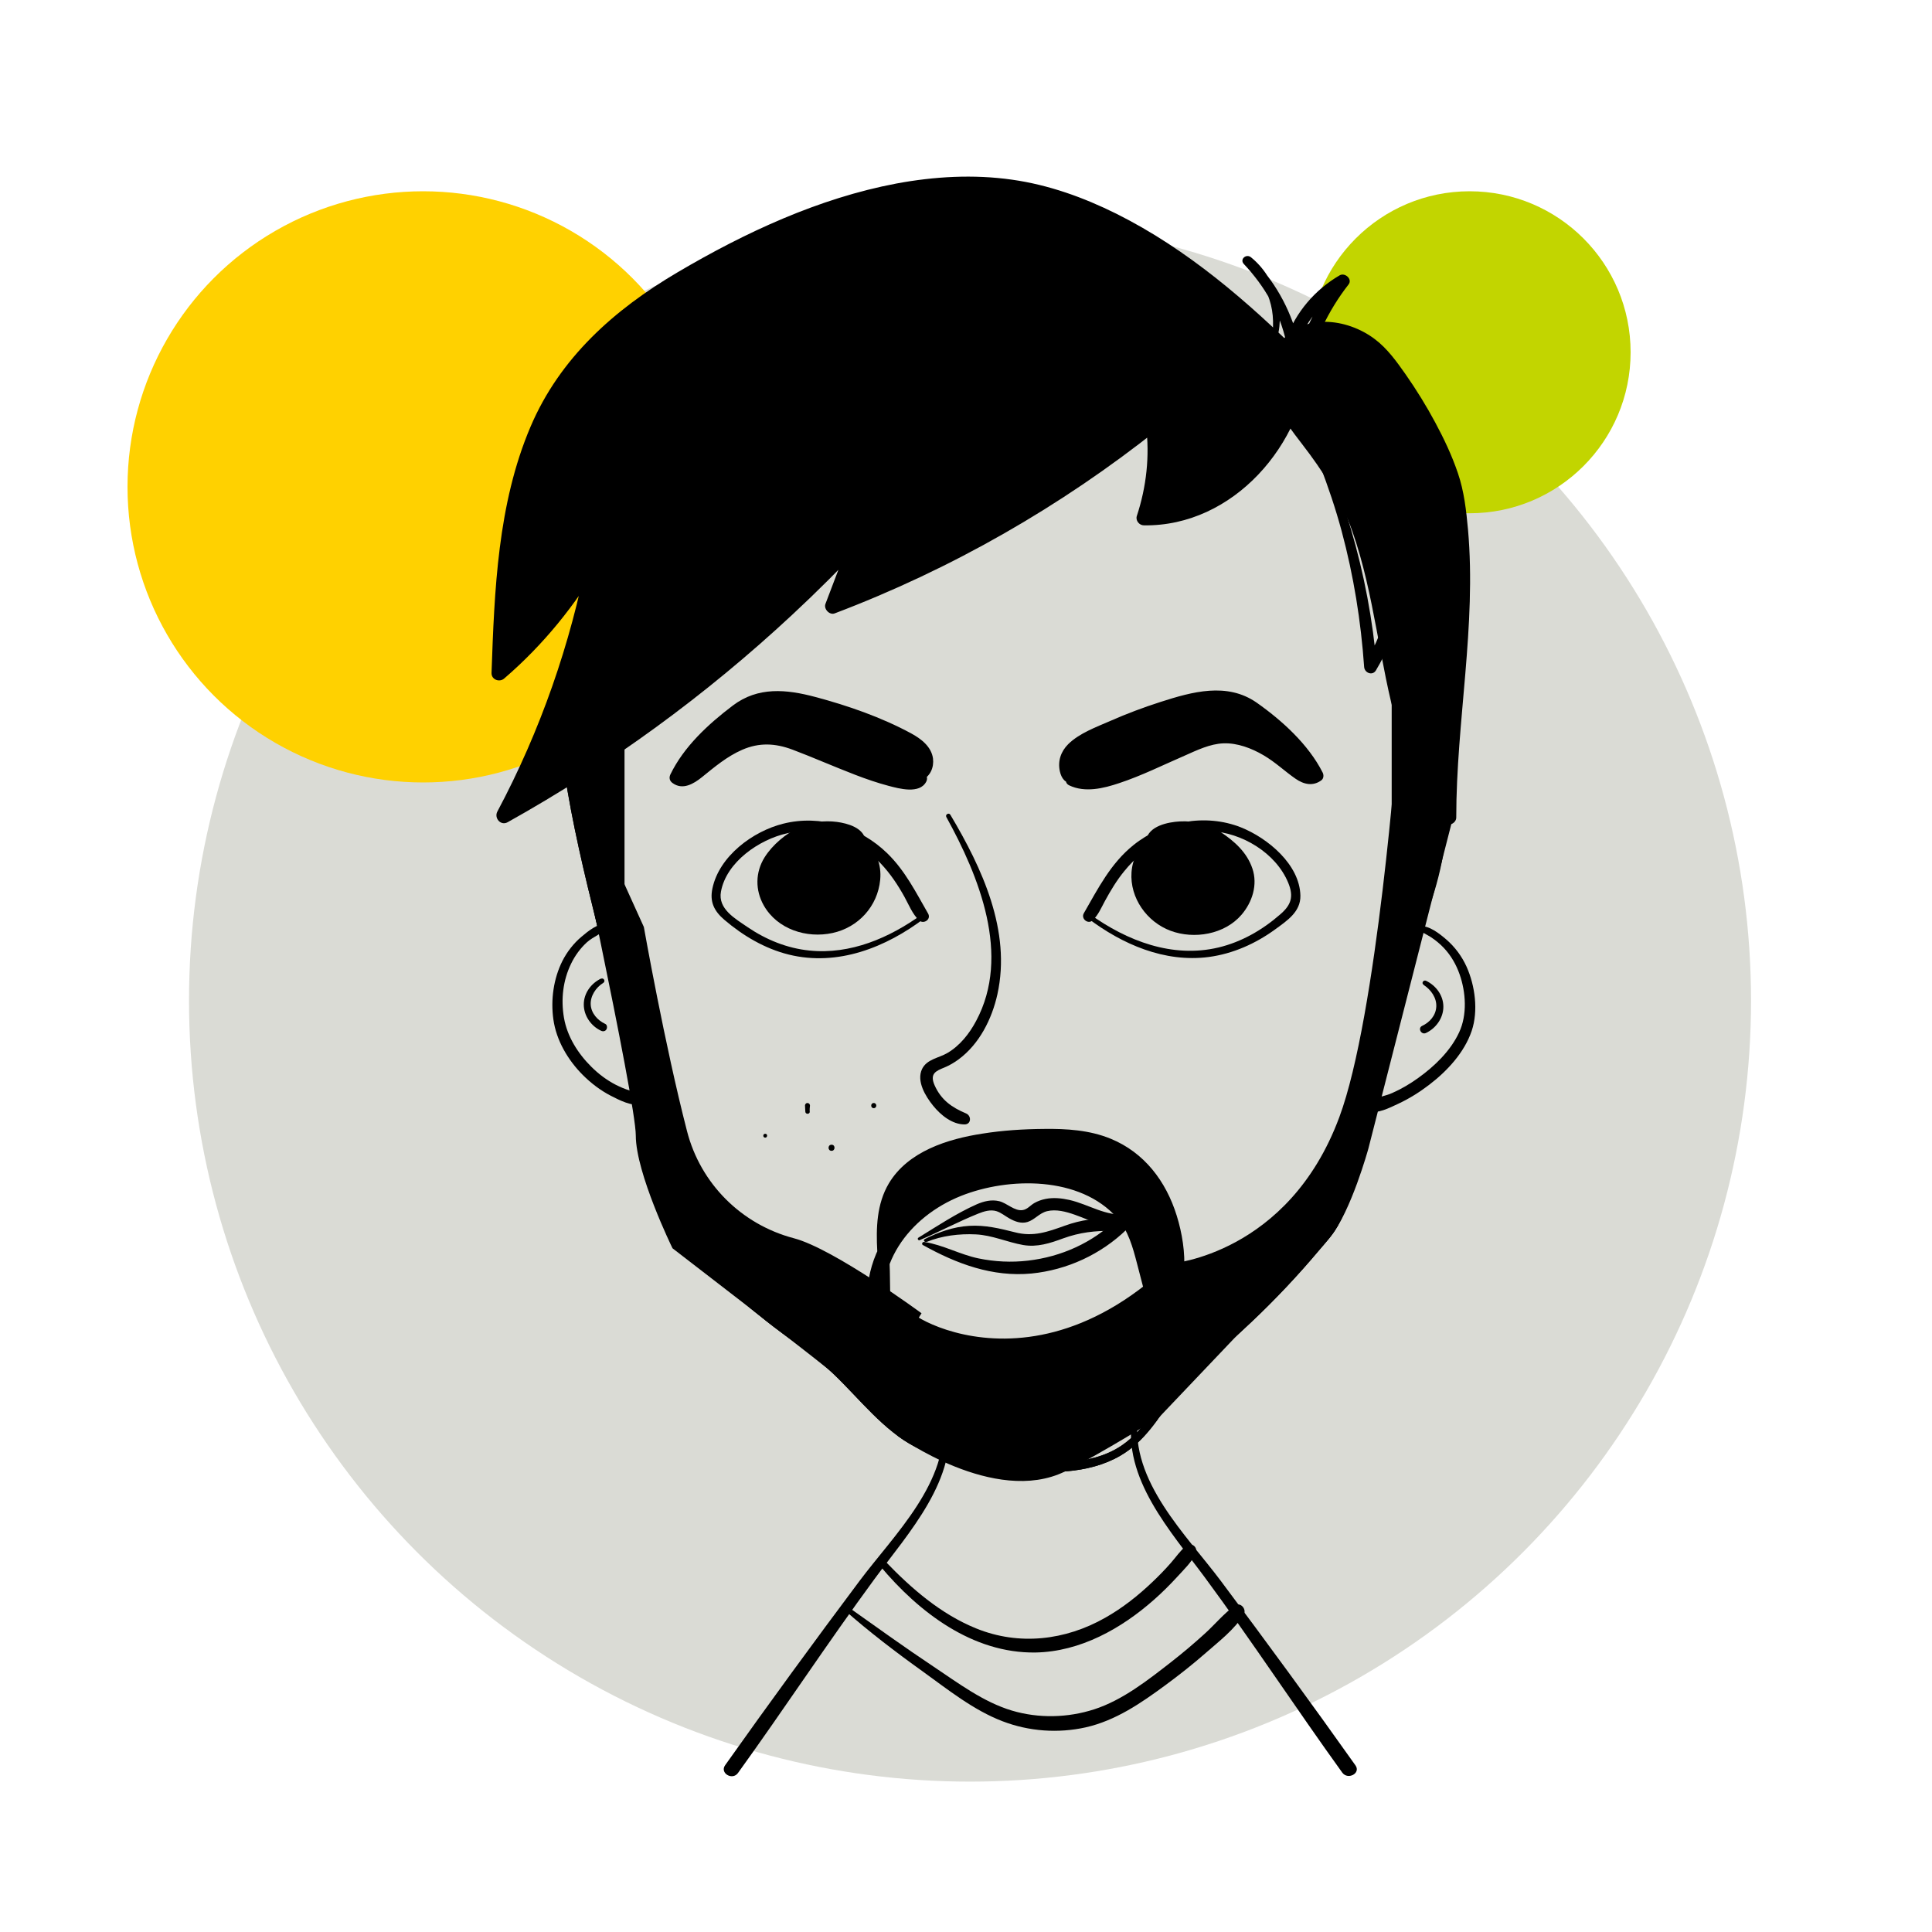
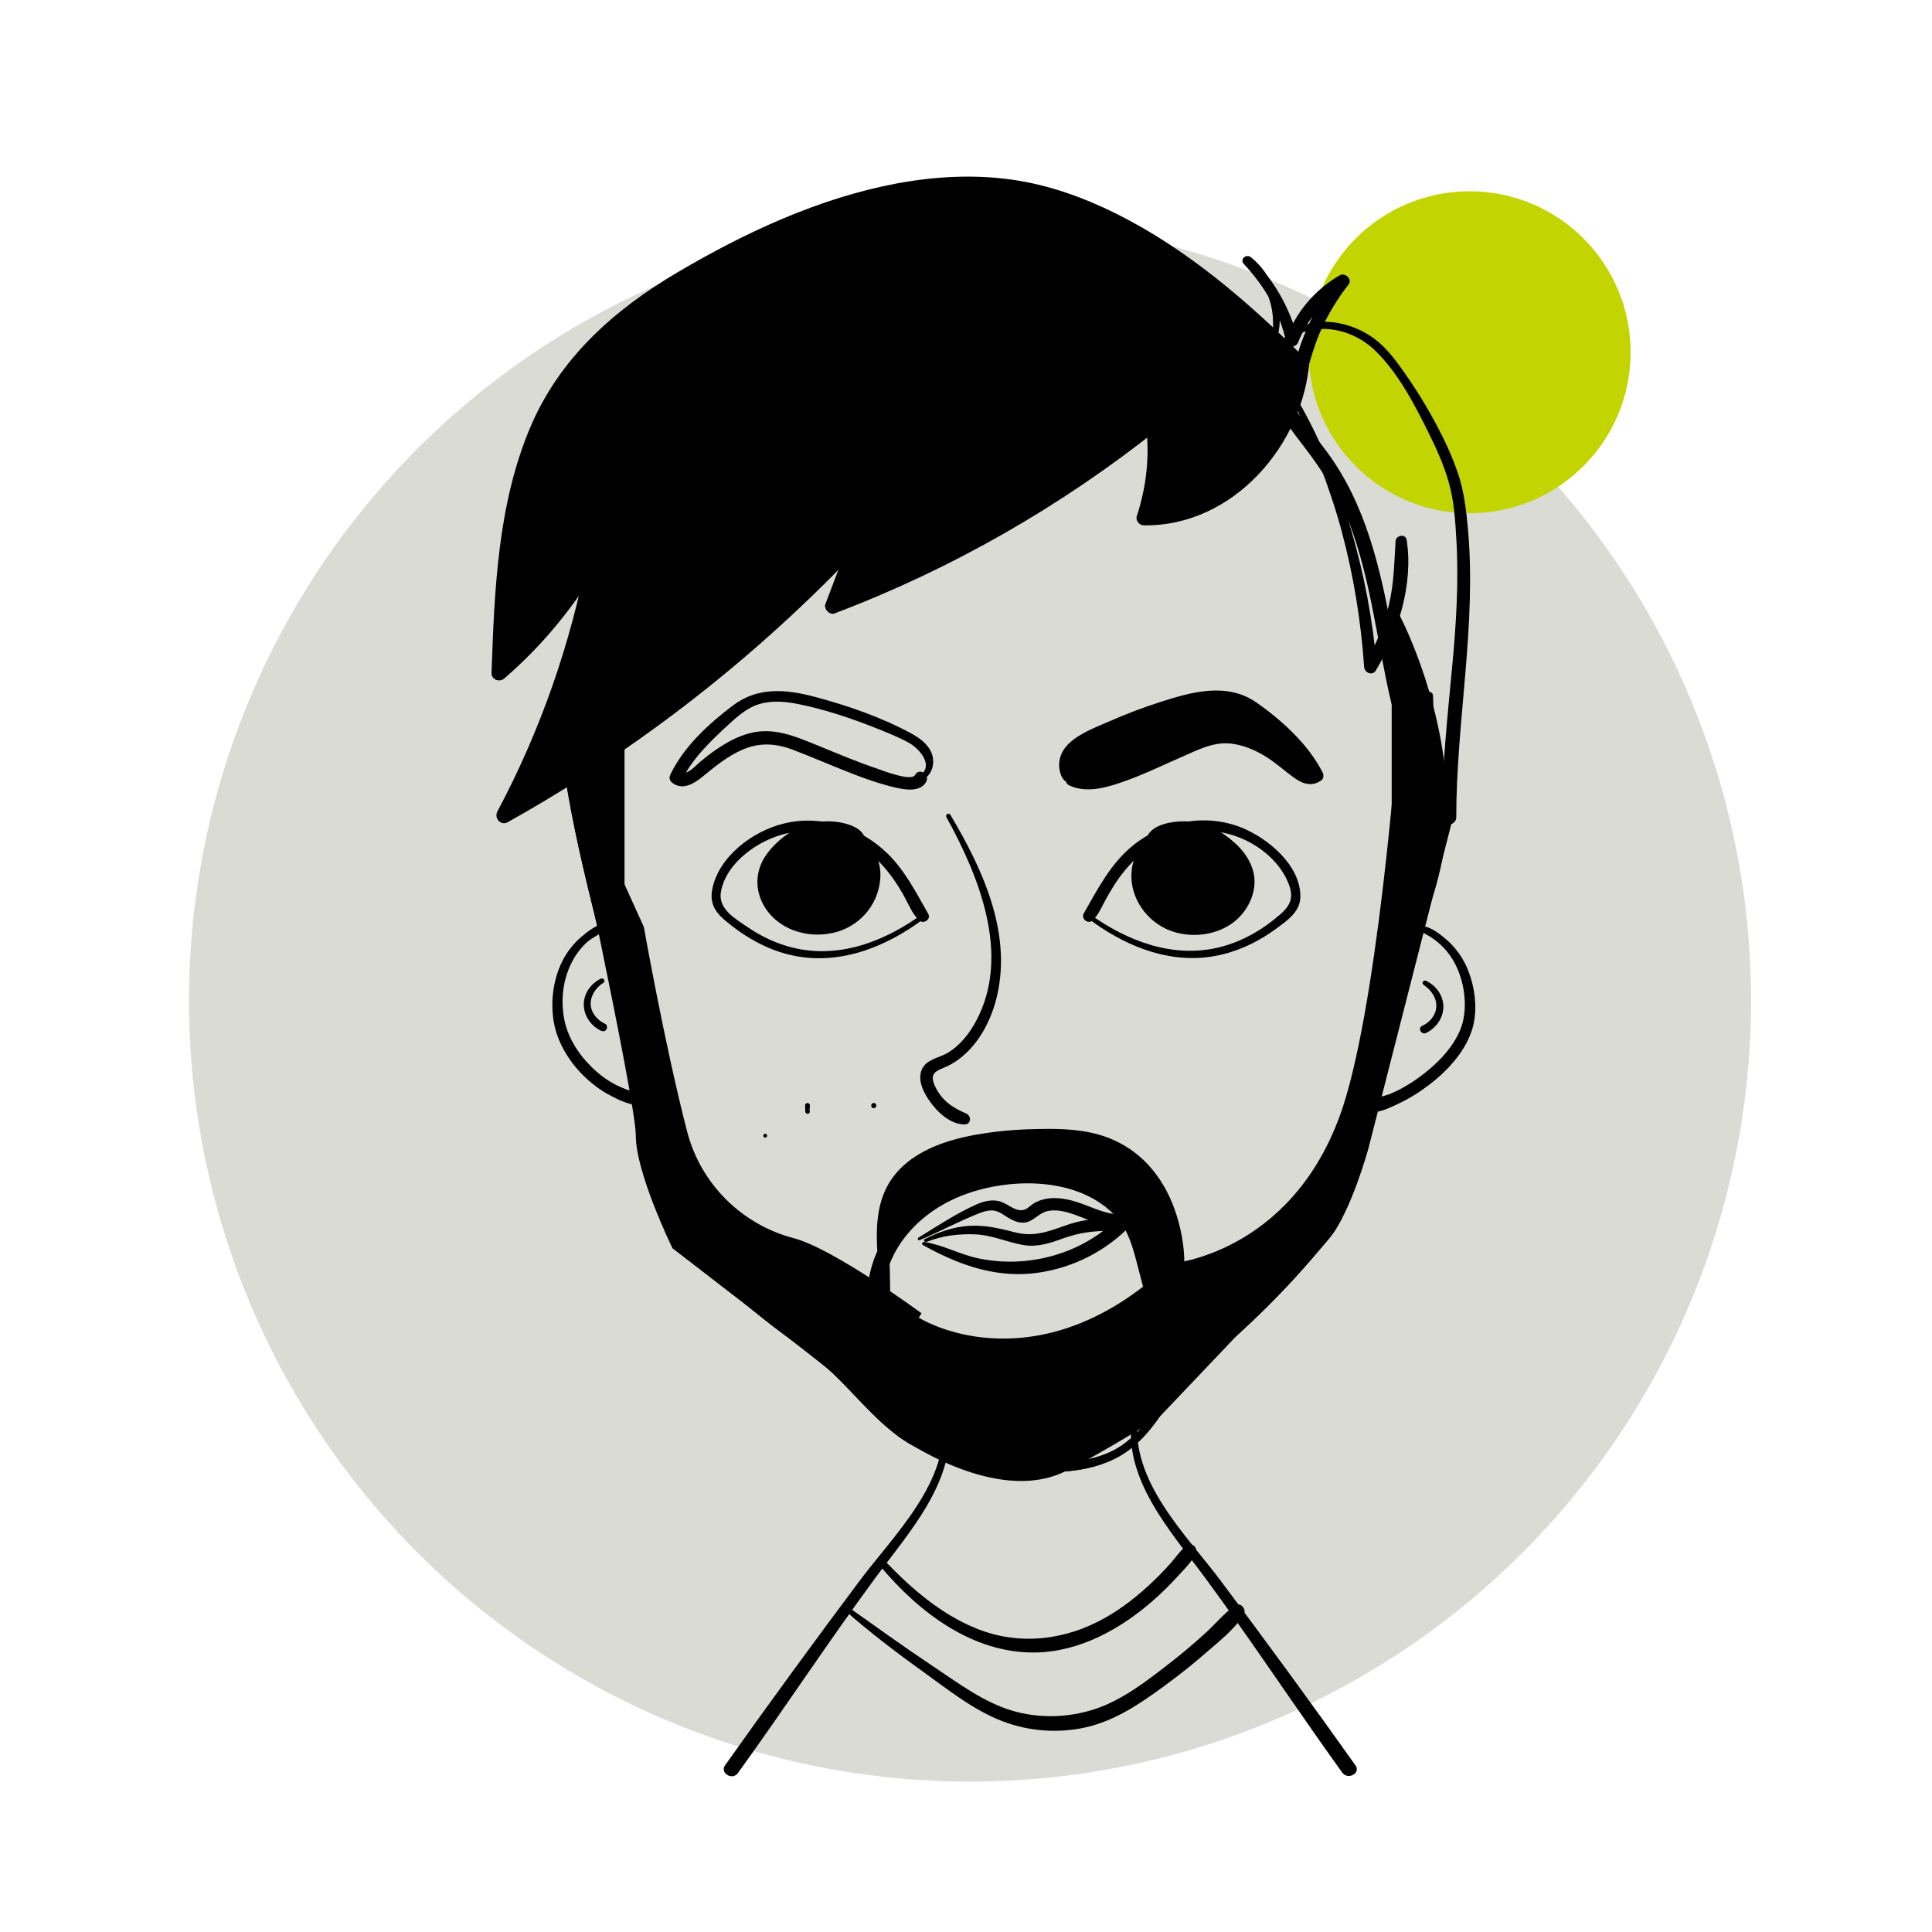
<svg xmlns="http://www.w3.org/2000/svg" id="OBJECTS" viewBox="0 0 120 120">
  <defs>
    <style>
      .cls-1 {
        stroke: #000;
        stroke-miterlimit: 10;
        stroke-width: .5px;
      }

      .cls-2 {
        fill: #dadbd5;
      }

      .cls-3 {
        fill: #ffd100;
      }

      .cls-4 {
        fill: #c2d500;
      }
    </style>
  </defs>
  <circle class="cls-2" cx="60.25" cy="62.15" r="48.51" />
-   <circle class="cls-3" cx="26.28" cy="30.24" r="18.36" />
  <circle class="cls-4" cx="91.28" cy="21.88" r="10" />
  <g>
    <path d="m58.55,88.09c.47,3.92-3.01,7.23-5.16,10.1-2.83,3.78-5.62,7.6-8.35,11.45-.35.49.45.97.8.48,2.87-3.98,5.57-8.09,8.48-12.05,2.11-2.87,5.22-6.21,4.57-10.07-.04-.22-.36-.13-.34.08h0Z" />
    <path d="m70.33,88c-.64,3.82,2.4,7.13,4.5,9.97,2.94,3.98,5.65,8.12,8.54,12.13.35.48,1.17.04.82-.45-2.73-3.85-5.52-7.66-8.35-11.44-2.17-2.9-5.64-6.2-5.17-10.16.02-.19-.31-.24-.34-.05h0Z" />
    <path d="m54.67,97.27c2.39,2.86,5.73,5.43,9.65,5.37,2.78-.05,5.34-1.49,7.37-3.29.5-.44.98-.92,1.43-1.41.39-.43.89-.9,1.14-1.43.18-.4-.25-.76-.6-.48s-.63.7-.94,1.05c-.36.41-.74.8-1.13,1.17-.89.85-1.86,1.62-2.94,2.23-2.48,1.41-5.36,1.75-8.03.66-2.19-.89-4.02-2.48-5.64-4.17-.2-.21-.5.09-.32.3h0Z" />
    <path d="m52.45,100c1.54,1.36,3.18,2.61,4.84,3.8,1.57,1.13,3.17,2.42,4.98,3.11,1.64.63,3.45.76,5.16.38,1.86-.42,3.43-1.5,4.94-2.61.87-.64,1.72-1.31,2.53-2.02s1.79-1.46,2.35-2.38c.2-.32-.2-.8-.54-.56-.69.49-1.25,1.18-1.88,1.75-.68.62-1.38,1.21-2.11,1.78-1.44,1.12-3,2.35-4.76,2.92-1.64.53-3.45.57-5.1.08-1.78-.53-3.34-1.71-4.87-2.73-1.82-1.21-3.59-2.49-5.37-3.75-.13-.09-.29.11-.17.21h0Z" />
    <g>
      <path d="m35.05,47.88c.97,6.47,3.06,12.7,4.21,19.14.23,1.27.44,2.54.63,3.81.18,1.16.21,2.42.64,3.51.79,1.99,2.46,3.65,3.99,5.08.99.93,2.04,1.81,3.11,2.66,1.16.92,2.41,1.73,3.53,2.7,1.72,1.49,3.09,3.41,4.99,4.68.94.62,1.93.93,3.02,1.12,1.2.22,2.39.49,3.6.67,2.19.32,4.84.32,6.81-.83,1.52-.88,2.42-2.37,3.37-3.79.47-.71.97-1.27,1.64-1.79,1.09-.86,2.13-1.77,3.13-2.72,1.48-1.4,2.88-2.88,4.19-4.44.45-.53.85-.95,1.18-1.54.52-.93.86-1.96,1.19-2.97.49-1.51.9-3.04,1.27-4.58.95-3.88,1.69-7.81,2.3-11.75s1.04-7.52,1.15-11.31c.02-.77.03-1.54,0-2.31,0-.32-.51-.33-.5,0,.1,3.47-.26,6.97-.7,10.41-.51,3.99-1.2,7.96-2.05,11.89-.65,3-1.34,6.04-2.44,8.92-.28.74-.59,1.48-1.09,2.09-.68.84-1.39,1.66-2.12,2.46-1.66,1.8-3.43,3.51-5.33,5.06-.69.56-1.34,1.05-1.87,1.77-.47.64-.87,1.33-1.33,1.98-.53.75-1.14,1.47-1.91,1.99-1.02.69-2.21.93-3.41,1.05-2.51.26-4.96-.36-7.4-.82-2.28-.44-3.8-2.05-5.34-3.66-.8-.83-1.62-1.65-2.53-2.38-1.14-.91-2.35-1.74-3.49-2.65-1.97-1.59-3.95-3.31-5.45-5.37-.54-.74-1.05-1.56-1.24-2.46-.27-1.27-.38-2.59-.58-3.87-.6-3.75-1.35-7.47-2.3-11.15-.7-2.72-1.44-5.43-1.95-8.2-.15-.84-.29-1.69-.42-2.53-.05-.32-.53-.2-.49.12h0Z" />
      <path d="m35.05,47.88c.97,6.47,3.06,12.7,4.21,19.14.23,1.27.44,2.54.63,3.81.18,1.16.21,2.42.64,3.51.79,1.99,2.46,3.65,3.99,5.08.99.93,2.04,1.81,3.11,2.66,1.16.92,2.41,1.73,3.53,2.7,1.72,1.49,3.09,3.41,4.99,4.68.94.62,1.93.93,3.02,1.12,1.2.22,2.39.49,3.6.67,2.19.32,4.84.32,6.81-.83,1.52-.88,2.42-2.37,3.37-3.79.47-.71.97-1.27,1.64-1.79,1.09-.86,2.13-1.77,3.13-2.72,1.48-1.4,2.88-2.88,4.19-4.44.45-.53.85-.95,1.18-1.54.52-.93.86-1.96,1.19-2.97.49-1.51.9-3.04,1.27-4.58.95-3.88,1.69-7.81,2.3-11.75s1.04-7.52,1.15-11.31c.02-.77.03-1.54,0-2.31,0-.32-.51-.33-.5,0,.1,3.47-.26,6.97-.7,10.41-.51,3.99-1.2,7.96-2.05,11.89-.65,3-1.34,6.04-2.44,8.92-.28.74-.59,1.48-1.09,2.09-.68.84-1.39,1.66-2.12,2.46-1.66,1.8-3.43,3.51-5.33,5.06-.69.56-1.34,1.05-1.87,1.77-.47.64-.87,1.33-1.33,1.98-.53.75-1.14,1.47-1.91,1.99-1.02.69-2.21.93-3.41,1.05-2.51.26-4.96-.36-7.4-.82-2.28-.44-3.8-2.05-5.34-3.66-.8-.83-1.62-1.65-2.53-2.38-1.14-.91-2.35-1.74-3.49-2.65-1.97-1.59-3.95-3.31-5.45-5.37-.54-.74-1.05-1.56-1.24-2.46-.27-1.27-.38-2.59-.58-3.87-.6-3.75-1.35-7.47-2.3-11.15-.7-2.72-1.44-5.43-1.95-8.2-.15-.84-.29-1.69-.42-2.53-.05-.32-.53-.2-.49.12h0Z" />
      <g>
        <path d="m57.27,56.79c-2.02,1.46-4.44,2.51-6.99,2.25-1.39-.14-2.69-.67-3.84-1.45-.77-.53-1.86-1.13-1.66-2.21.34-1.85,2.39-3.24,4.1-3.62,2.13-.48,4.35.32,5.83,1.88.59.62,1.06,1.33,1.47,2.07.27.49.49,1.06.9,1.45.28.27.77-.05.57-.41-.76-1.32-1.43-2.67-2.54-3.75-1.68-1.64-4.16-2.42-6.46-1.84-1.89.47-3.98,2.02-4.4,4.02-.18.84.11,1.41.74,1.95,1.16.99,2.51,1.79,4,2.16,3.04.75,6.04-.44,8.45-2.27.12-.09-.03-.31-.16-.22Z" />
        <g>
          <path d="m51.4,51.29c2.85.67,3.59,2.86,2.39,4.83-1.2,1.97-4.53,2.06-5.83.15-.3-.44-.5-.96-.5-1.5,0-1.3,1.13-2.29,2.25-2.95.98-.57,3.24-.58,3.71.45" />
          <path d="m51.37,51.42c1.22.45,2.58,1.23,2.64,2.7.05,1.25-.74,2.45-1.91,2.9s-2.56.27-3.45-.58c-.58-.55-.92-1.39-.69-2.18s.9-1.36,1.55-1.8,1.26-.6,2.01-.59c.65.01,1.19.17,1.64.65.26.27.65,0,.6-.33-.13-.78-1.11-1.05-1.78-1.14-.77-.1-1.62,0-2.32.32-.84.4-1.68,1.1-2.17,1.88-.58.93-.59,2.04-.05,2.99.84,1.48,2.66,2.06,4.27,1.71s2.8-1.66,2.96-3.3c.19-1.95-1.47-3.28-3.27-3.51-.16-.02-.17.21-.04.26h0Z" />
        </g>
      </g>
      <g>
        <path d="m67.55,57.02c2.15,1.63,4.78,2.78,7.53,2.42,1.5-.2,2.91-.83,4.13-1.72.74-.54,1.58-1.09,1.56-2.09-.04-1.94-2.04-3.58-3.69-4.24-2.22-.88-4.84-.38-6.68,1.1-1.41,1.13-2.2,2.7-3.08,4.23-.2.34.26.72.55.44.35-.33.53-.78.76-1.2.35-.64.73-1.28,1.2-1.85,1.31-1.63,3.23-2.59,5.34-2.49,1.96.09,4.07,1.35,4.84,3.2.36.87.19,1.39-.5,1.98-1.1.96-2.4,1.71-3.83,2.05-2.86.68-5.68-.41-7.99-2.07-.14-.1-.27.13-.14.23Z" />
        <g>
          <path d="m73.56,51.29c-2.85.67-3.59,2.86-2.39,4.83,1.2,1.97,4.53,2.06,5.83.15.3-.44.5-.96.5-1.5,0-1.3-1.13-2.29-2.25-2.95-.98-.57-3.24-.58-3.71.45" />
          <path d="m73.52,51.16c-1.62.21-3.12,1.3-3.24,3.02-.11,1.59.95,3.08,2.42,3.63s3.36.23,4.41-.99c.67-.78,1.02-1.86.68-2.87s-1.12-1.7-1.96-2.26c-.77-.5-1.63-.72-2.55-.67-.73.04-1.94.28-2.09,1.16-.05.31.32.63.58.35.38-.41.82-.6,1.38-.65s1.24,0,1.77.26c.68.33,1.39.9,1.8,1.54.49.77.42,1.63-.09,2.37-.7,1.03-2.13,1.37-3.29,1.1-1.26-.29-2.19-1.29-2.37-2.58-.23-1.68,1.22-2.65,2.61-3.16.16-.06.11-.28-.06-.26h0Z" />
        </g>
      </g>
      <path d="m57.14,77.02c1.22-.52,2.4-1.15,3.62-1.64.35-.14.76-.27,1.14-.15.28.09.53.3.78.44.35.2.74.35,1.14.23.45-.14.73-.55,1.21-.67.57-.14,1.19.03,1.73.22,1.11.39,2.11.98,3.33.81.48-.07.39-.9-.1-.84-1.3.15-2.35-.61-3.57-.89-.49-.11-1-.16-1.49-.06-.24.05-.47.13-.68.25-.25.14-.44.4-.73.44-.5.08-.97-.43-1.45-.55s-.96,0-1.4.19c-1.26.56-2.45,1.35-3.62,2.07-.1.06-.02.2.09.16h0Z" />
      <path d="m57.32,77.33c2.1,1.17,4.32,2,6.75,1.77,2.21-.22,4.31-1.19,5.9-2.73.41-.4-.2-1.04-.61-.64-1.5,1.46-3.44,2.33-5.51,2.57-1.02.12-2.07.07-3.08-.14-1.15-.24-2.2-.84-3.36-1.02-.11-.02-.2.13-.08.2h0Z" />
      <path d="m57.55,77.14c.95-.39,2.04-.52,3.06-.47s1.93.48,2.94.66c.87.15,1.67-.11,2.48-.41,1.05-.38,1.98-.48,3.09-.47.35,0,.44-.53.09-.62-1.03-.25-2.09-.05-3.07.3-1.06.38-1.96.71-3.1.41-.95-.24-1.85-.46-2.84-.4s-1.88.38-2.76.82c-.12.06-.02.22.1.17h0Z" />
      <g>
        <path d="m66.63,48.44c-.61.2-.69-1.04-.39-1.58.3-.53.87-.85,1.42-1.12,1.81-.89,3.69-1.61,5.64-2.15,1.22-.34,2.55-.6,3.72-.13.68.27,1.25.77,1.8,1.25,1.15,1.01,2.34,2.07,3,3.45-.36.36-.96.03-1.34-.3-1.41-1.2-3.14-2.39-4.97-2.06-.44.08-.86.25-1.27.41-2.48.99-6.04,3.05-7.62,2.21" />
        <path d="m66.59,48.28c-.36.05-.28-.59-.25-.78.05-.35.18-.61.43-.86.54-.53,1.4-.83,2.09-1.13,1.56-.69,3.19-1.27,4.84-1.68.84-.21,1.73-.38,2.59-.21s1.49.67,2.12,1.22c1.17,1.03,2.36,2.1,3.07,3.52l.07-.48c-.39.29-1.54-.92-1.85-1.14-.59-.43-1.22-.81-1.91-1.07-1.42-.55-2.69-.25-4.05.32-1.26.52-2.48,1.14-3.75,1.63-.88.34-2.23.92-3.16.47-.46-.22-.89.47-.42.69.98.47,2.13.19,3.11-.14,1.39-.46,2.71-1.12,4.05-1.7.77-.34,1.58-.74,2.43-.77s1.73.3,2.48.74,1.31.99,1.99,1.46c.52.36,1.09.48,1.61.09.14-.11.15-.33.07-.48-.88-1.74-2.52-3.23-4.1-4.34-1.84-1.28-4.01-.67-5.97-.04-1.06.34-2.1.73-3.12,1.18-.87.38-1.92.76-2.61,1.44-.46.46-.66,1.05-.52,1.69.09.41.34.81.81.68.21-.06.13-.35-.08-.32h0Z" />
      </g>
      <g>
-         <path d="m57.18,48.32c.56-.24.67-1.05.36-1.58-.31-.53-.88-.84-1.44-1.1-1.82-.86-3.72-1.55-5.67-2.06-1.22-.32-2.56-.55-3.73-.07-.68.28-1.24.79-1.78,1.28-1.14,1.03-2.3,2.11-2.95,3.5.36.36.96.01,1.34-.32,1.39-1.22,3.1-2.44,4.93-2.14.44.07.86.23,1.28.39,2.5.95,7.18,3.16,7.65,2.09" />
        <path d="m57.26,48.46c.52-.24.76-.79.69-1.35-.1-.74-.75-1.23-1.36-1.56-1.85-1-3.92-1.72-5.95-2.26-1.8-.48-3.56-.65-5.12.53s-3.05,2.57-3.88,4.28c-.1.21-.05.41.14.54.62.45,1.3.05,1.82-.37.79-.64,1.56-1.29,2.5-1.7,1.06-.46,2.05-.41,3.12-.01.64.24,1.27.5,1.9.76,1.33.54,2.67,1.12,4.07,1.49.65.17,1.93.53,2.34-.26.24-.46-.45-.88-.69-.42-.23.44-2.07-.29-2.39-.4-1.25-.42-2.47-.94-3.69-1.44-1.36-.55-2.7-1.14-4.19-.75-.77.2-1.47.59-2.12,1.04-.32.22-.63.46-.92.7-.28.23-.92.98-1.34.68l.14.54c.66-1.37,1.76-2.42,2.86-3.44.6-.55,1.21-1.11,2.01-1.34s1.64-.14,2.43.02c1.57.32,3.11.83,4.59,1.41.76.3,1.53.6,2.24.99.63.35,1.6,1.42.65,2.04-.18.11-.03.38.16.29h0Z" />
      </g>
      <g>
        <path d="m80.89,22.28c-4.42-4.29-9.87-8.65-15.59-10.28-7.13-2.02-14.67.68-21.26,4.27-3.35,1.82-6.69,3.97-8.96,7.22-3.54,5.09-3.88,11.93-4.08,18.31,2.35-2.02,4.38-4.49,5.97-7.25-1.08,5.66-3,11.12-5.67,16.11,8.09-4.5,15.54-10.34,22.04-17.25-.54,1.41-1.07,2.82-1.61,4.23,7.1-2.67,13.84-6.51,19.91-11.34.26,1.97.06,4.01-.57,5.87,4.93.13,9.55-4.52,9.82-9.89" />
        <path d="m80.99,22.19c-3.47-3.45-7.24-6.71-11.64-8.91-2.05-1.02-4.22-1.8-6.49-2.12-2.39-.34-4.82-.2-7.19.24-4.81.91-9.39,3.04-13.58,5.51-3.94,2.32-7.32,5.32-9.14,9.6-2.04,4.79-2.24,10.16-2.42,15.29-.01.42.5.6.79.34,2.42-2.08,4.45-4.58,6.05-7.35l-.86-.37c-1.07,5.58-2.95,10.98-5.62,15.99-.21.4.21.9.64.66,6.38-3.56,12.31-7.89,17.66-12.87,1.54-1.43,3.03-2.92,4.48-4.46l-.79-.47c-.54,1.41-1.07,2.82-1.61,4.24-.12.31.25.71.57.59,7.26-2.75,14.03-6.63,20.11-11.46l-.77-.22c.24,1.9.03,3.81-.57,5.63-.09.28.15.58.44.58,5.55.08,9.96-5.04,10.29-10.34.04-.59-.88-.6-.91-.01-.29,4.81-4.32,9.52-9.36,9.44l.44.58c.66-1.98.83-4.04.58-6.1-.05-.38-.53-.41-.77-.22-5.95,4.71-12.6,8.53-19.7,11.21l.57.59c.54-1.41,1.08-2.82,1.61-4.23.17-.44-.48-.81-.79-.47-6.4,6.8-13.78,12.63-21.94,17.18l.64.66c2.71-5.09,4.63-10.57,5.72-16.23.1-.5-.58-.86-.86-.37-1.56,2.7-3.54,5.11-5.89,7.16l.79.34c.12-4.42.27-8.94,1.62-13.19.67-2.13,1.68-4.16,3.1-5.89s3.15-3.11,4.99-4.31c3.9-2.53,8.25-4.64,12.74-5.86s9.31-1.23,13.75.59c4.96,2.03,9.26,5.57,13.12,9.22.13.12.32-.06.2-.19h0Z" />
      </g>
      <g>
-         <path d="m79.53,21.42c1.6-2.01,4.8-1.4,6.45.55,1.66,1.95,4.24,6.39,4.61,9.02.99,7.09-.59,12.59-.58,19.76-4.59-5.76-3.18-15.01-7.17-21.28-1.54-2.42-3.91-4.48-4.24-7.41" />
        <path d="m79.59,21.49c1.65-1.65,4.27-1.24,5.85.31,1.43,1.4,2.46,3.39,3.33,5.16.48.97.93,1.97,1.22,3.02.33,1.15.4,2.38.47,3.57.15,2.65-.02,5.29-.27,7.93-.29,3.09-.62,6.17-.64,9.27l.77-.3c-2.5-3.2-3.15-7.39-3.87-11.27s-1.61-7.83-4.03-11.11c-1.39-1.89-3.06-3.69-3.37-6.11-.08-.6-.99-.37-.91.23.26,2.09,1.49,3.78,2.74,5.4s2.41,3.39,3.12,5.42c1.38,3.93,1.66,8.13,2.8,12.13.61,2.14,1.5,4.18,2.88,5.94.25.31.77.06.77-.3,0-5.97,1.26-11.91.73-17.89-.11-1.19-.24-2.37-.63-3.51s-.86-2.12-1.4-3.13-1.18-2.05-1.86-3.02c-.55-.78-1.12-1.58-1.89-2.16-1.73-1.32-4.56-1.67-5.95.32-.06.09.07.19.14.11h0Z" />
      </g>
      <path class="cls-1" d="m36.59,52.63l1.95,8.38v-15.72l-.05.02c-3.5,1.18-2.91,5-1.9,7.32Z" />
      <path class="cls-1" d="m86.69,60.09v-21.79s2.59,4.81,2.94,10.89c.34,6.08-2.94,10.89-2.94,10.89Z" />
      <g>
        <path d="m88.12,57.69c.19.24.5.35.76.52.3.2.58.43.82.69.43.46.75,1.02.96,1.62.39,1.11.48,2.51-.03,3.6-.53,1.15-1.53,2.11-2.55,2.84-.5.36-1.04.68-1.61.93-.51.23-1.18.28-1.62.62-.2.15-.07.45.13.51.57.19,1.34-.22,1.86-.46.69-.32,1.34-.73,1.94-1.19,1.11-.85,2.17-1.99,2.63-3.34.42-1.25.21-2.81-.32-3.99-.29-.64-.72-1.22-1.25-1.68-.42-.36-1.08-.9-1.67-.83-.08.01-.09.11-.05.17h0Z" />
        <path d="m88.43,61.18c.45.29.81.8.78,1.35s-.41.97-.88,1.19c-.29.14-.05.58.24.44.62-.29,1.08-.93,1.08-1.63s-.45-1.31-1.07-1.61c-.17-.08-.32.15-.15.25h0Z" />
      </g>
      <g>
        <path d="m37.73,57.38c-.55-.08-1.21.46-1.61.8-.49.41-.9.94-1.19,1.51-.55,1.1-.73,2.41-.56,3.62.18,1.31.91,2.54,1.83,3.46.51.51,1.1.96,1.74,1.29.51.26,1.32.69,1.89.51.26-.09.29-.39.08-.55-.24-.18-.53-.2-.81-.29-.29-.09-.57-.21-.85-.35-.56-.29-1.07-.67-1.52-1.12-.83-.82-1.5-1.88-1.7-3.04s-.06-2.33.44-3.36c.24-.5.57-.95.97-1.32s1.04-.58,1.36-1c.05-.07-.02-.14-.08-.15h0Z" />
        <path d="m37.33,60.78c-.62.3-1.07.91-1.07,1.61s.45,1.34,1.07,1.63c.12.06.27.04.34-.09.06-.11.04-.29-.09-.34-.47-.22-.86-.66-.89-1.19s.32-1.07.78-1.35c.16-.1.03-.34-.14-.26h0Z" />
      </g>
      <path d="m58.78,50.75c2.03,3.68,4.03,8.59,1.85,12.66-.42.79-1,1.53-1.78,1.99-.54.32-1.28.38-1.58,1-.36.76.22,1.7.69,2.28s1.18,1.16,1.95,1.16c.42,0,.44-.53.1-.68-.88-.37-1.55-.83-1.96-1.75-.32-.73.08-.89.62-1.11.31-.13.6-.3.87-.5,1.29-.95,2.07-2.51,2.41-4.04.87-3.94-.95-7.84-2.92-11.15-.09-.16-.34-.02-.25.14h0Z" />
      <path d="m47.53,70.66c.15,0,.16-.24,0-.24s-.16.24,0,.24h0Z" />
-       <path d="m51.65,71.48c.24,0,.25-.38,0-.38s-.25.38,0,.38h0Z" />
      <path d="m54.27,68.83c.21,0,.21-.32,0-.32s-.21.32,0,.32h0Z" />
      <path d="m50.29,69.04c0-.12,0-.25.02-.37,0-.04-.02-.08-.04-.11-.03-.03-.07-.05-.11-.05s-.08.01-.11.04-.05.07-.05.11c.01.12.01.25.02.38,0,.04.01.07.04.1.02.02.06.04.1.04.08,0,.14-.06.14-.14h0Z" />
      <path d="m80.35,24.9c1.13,2.66,2.23,5.29,2.98,8.08s1.2,5.6,1.4,8.45c.03.37.52.56.73.21,1.38-2.32,2.34-5.37,1.91-8.1-.06-.41-.67-.3-.69.08-.08,1.34-.1,2.63-.41,3.94s-.82,2.52-1.48,3.67l.73.21c-.25-2.92-.79-5.8-1.62-8.61s-1.86-5.57-3.34-8.05c-.08-.13-.26-.02-.2.11h0Z" />
-       <path d="m79.14,21.39c.09-.26.21-.48.27-.75.05-.24.07-.49.08-.74.01-.48-.05-.97-.18-1.43-.27-.97-.82-1.85-1.61-2.49-.3-.24-.72.13-.44.42,1.3,1.39,2.22,2.98,2.63,4.85.09.41.61.34.74.01.58-1.45,1.62-2.67,2.98-3.45l-.55-.57c-.68.87-1.26,1.81-1.72,2.81s-.85,2.03-.98,3.11c-.05.44.63.51.75.11.31-1,.57-2,1.02-2.95s.99-1.83,1.63-2.65c.26-.33-.22-.76-.55-.57-1.53.89-2.73,2.29-3.33,3.96h.74c-.49-1.89-1.5-3.74-2.94-5.08l-.38.47c.74.52,1.28,1.31,1.55,2.17.14.43.21.87.22,1.31s-.01.97-.15,1.39c-.04.12.15.17.19.05h0Z" />
+       <path d="m79.14,21.39c.09-.26.21-.48.27-.75.05-.24.07-.49.08-.74.01-.48-.05-.97-.18-1.43-.27-.97-.82-1.85-1.61-2.49-.3-.24-.72.13-.44.42,1.3,1.39,2.22,2.98,2.63,4.85.09.41.61.34.74.01.58-1.45,1.62-2.67,2.98-3.45l-.55-.57c-.68.87-1.26,1.81-1.72,2.81s-.85,2.03-.98,3.11c-.05.44.63.51.75.11.31-1,.57-2,1.02-2.95s.99-1.83,1.63-2.65c.26-.33-.22-.76-.55-.57-1.53.89-2.73,2.29-3.33,3.96h.74c-.49-1.89-1.5-3.74-2.94-5.08l-.38.47c.74.52,1.28,1.31,1.55,2.17.14.43.21.87.22,1.31s-.01.97-.15,1.39c-.04.12.15.17.19.05h0" />
      <path class="cls-1" d="m35.29,47.81l4.46,9.84s1.29,7.29,2.68,12.67c.86,3.35,3.47,5.95,6.81,6.83,2.44.64,7.85,4.62,7.85,4.62-3.55-1.87,5.56,6.5,15.68-3.04,0,0,7.43-.58,10.65-9.25,2.37-6.35,3.63-23.57,3.63-23.57l2.95,4.83-5.25,20.54s-1.07,3.88-2.32,5.38c-1.26,1.5-5.73,6.06-5.73,6.06l-4.85,5.1s-3.47,2.19-5.79,3.34c-4.22,2.09-10.13-2.16-10.13-2.16,0,0-2.79-2.89-4.29-4.12-1.5-1.22-9.67-7.51-9.67-7.51,0,0-2.23-4.58-2.23-6.85s-4.46-22.73-4.46-22.73Z" />
      <g>
        <path d="m55.12,83.28l-.24-5.19c-.07-1.62-.12-3.35.93-4.74,1.62-2.16,5.2-2.7,8.35-2.8,1.42-.04,2.88-.03,4.2.4,3.2,1.04,4.51,4.13,4.7,6.9.09,1.37-.04,2.85-1.06,3.95-.3-1.16-.6-2.31-.9-3.47-.24-.93-.49-1.89-1.09-2.71-1.17-1.62-3.53-2.51-5.86-2.6-2.91-.12-5.86.93-7.7,2.74-1.84,1.81-2.54,4.33-1.81,6.6" />
        <path d="m55.32,83.29c-.01-1.44-.02-2.88-.05-4.32-.03-1.19-.13-2.42.12-3.6.48-2.28,2.47-3.36,4.57-3.87,2.22-.53,4.78-.72,7.04-.38s3.88,1.59,4.8,3.58,1.39,5.03-.14,6.77l.79.23c-.3-1.16-.6-2.31-.9-3.47-.26-1.01-.55-2.03-1.17-2.88-1.09-1.5-2.94-2.32-4.72-2.64-3.76-.68-8.2.6-10.48,3.8-1.21,1.71-1.68,3.97-1,5.97.19.56,1.06.36.9-.22-.96-3.58,1.36-6.68,4.61-7.98,2.96-1.18,7.4-1.24,9.69,1.36.7.8.98,1.83,1.24,2.83.3,1.16.6,2.31.91,3.47.08.32.54.51.79.23,1.57-1.8,1.44-4.5.77-6.66s-2.03-3.93-4.1-4.78c-1.31-.54-2.75-.63-4.16-.61-1.27.01-2.55.09-3.8.29-2.16.33-4.63,1.1-5.82,3.09-.76,1.28-.8,2.78-.72,4.22.1,1.87.27,3.72.42,5.58.02.26.41.27.41,0h0Z" />
      </g>
    </g>
  </g>
</svg>